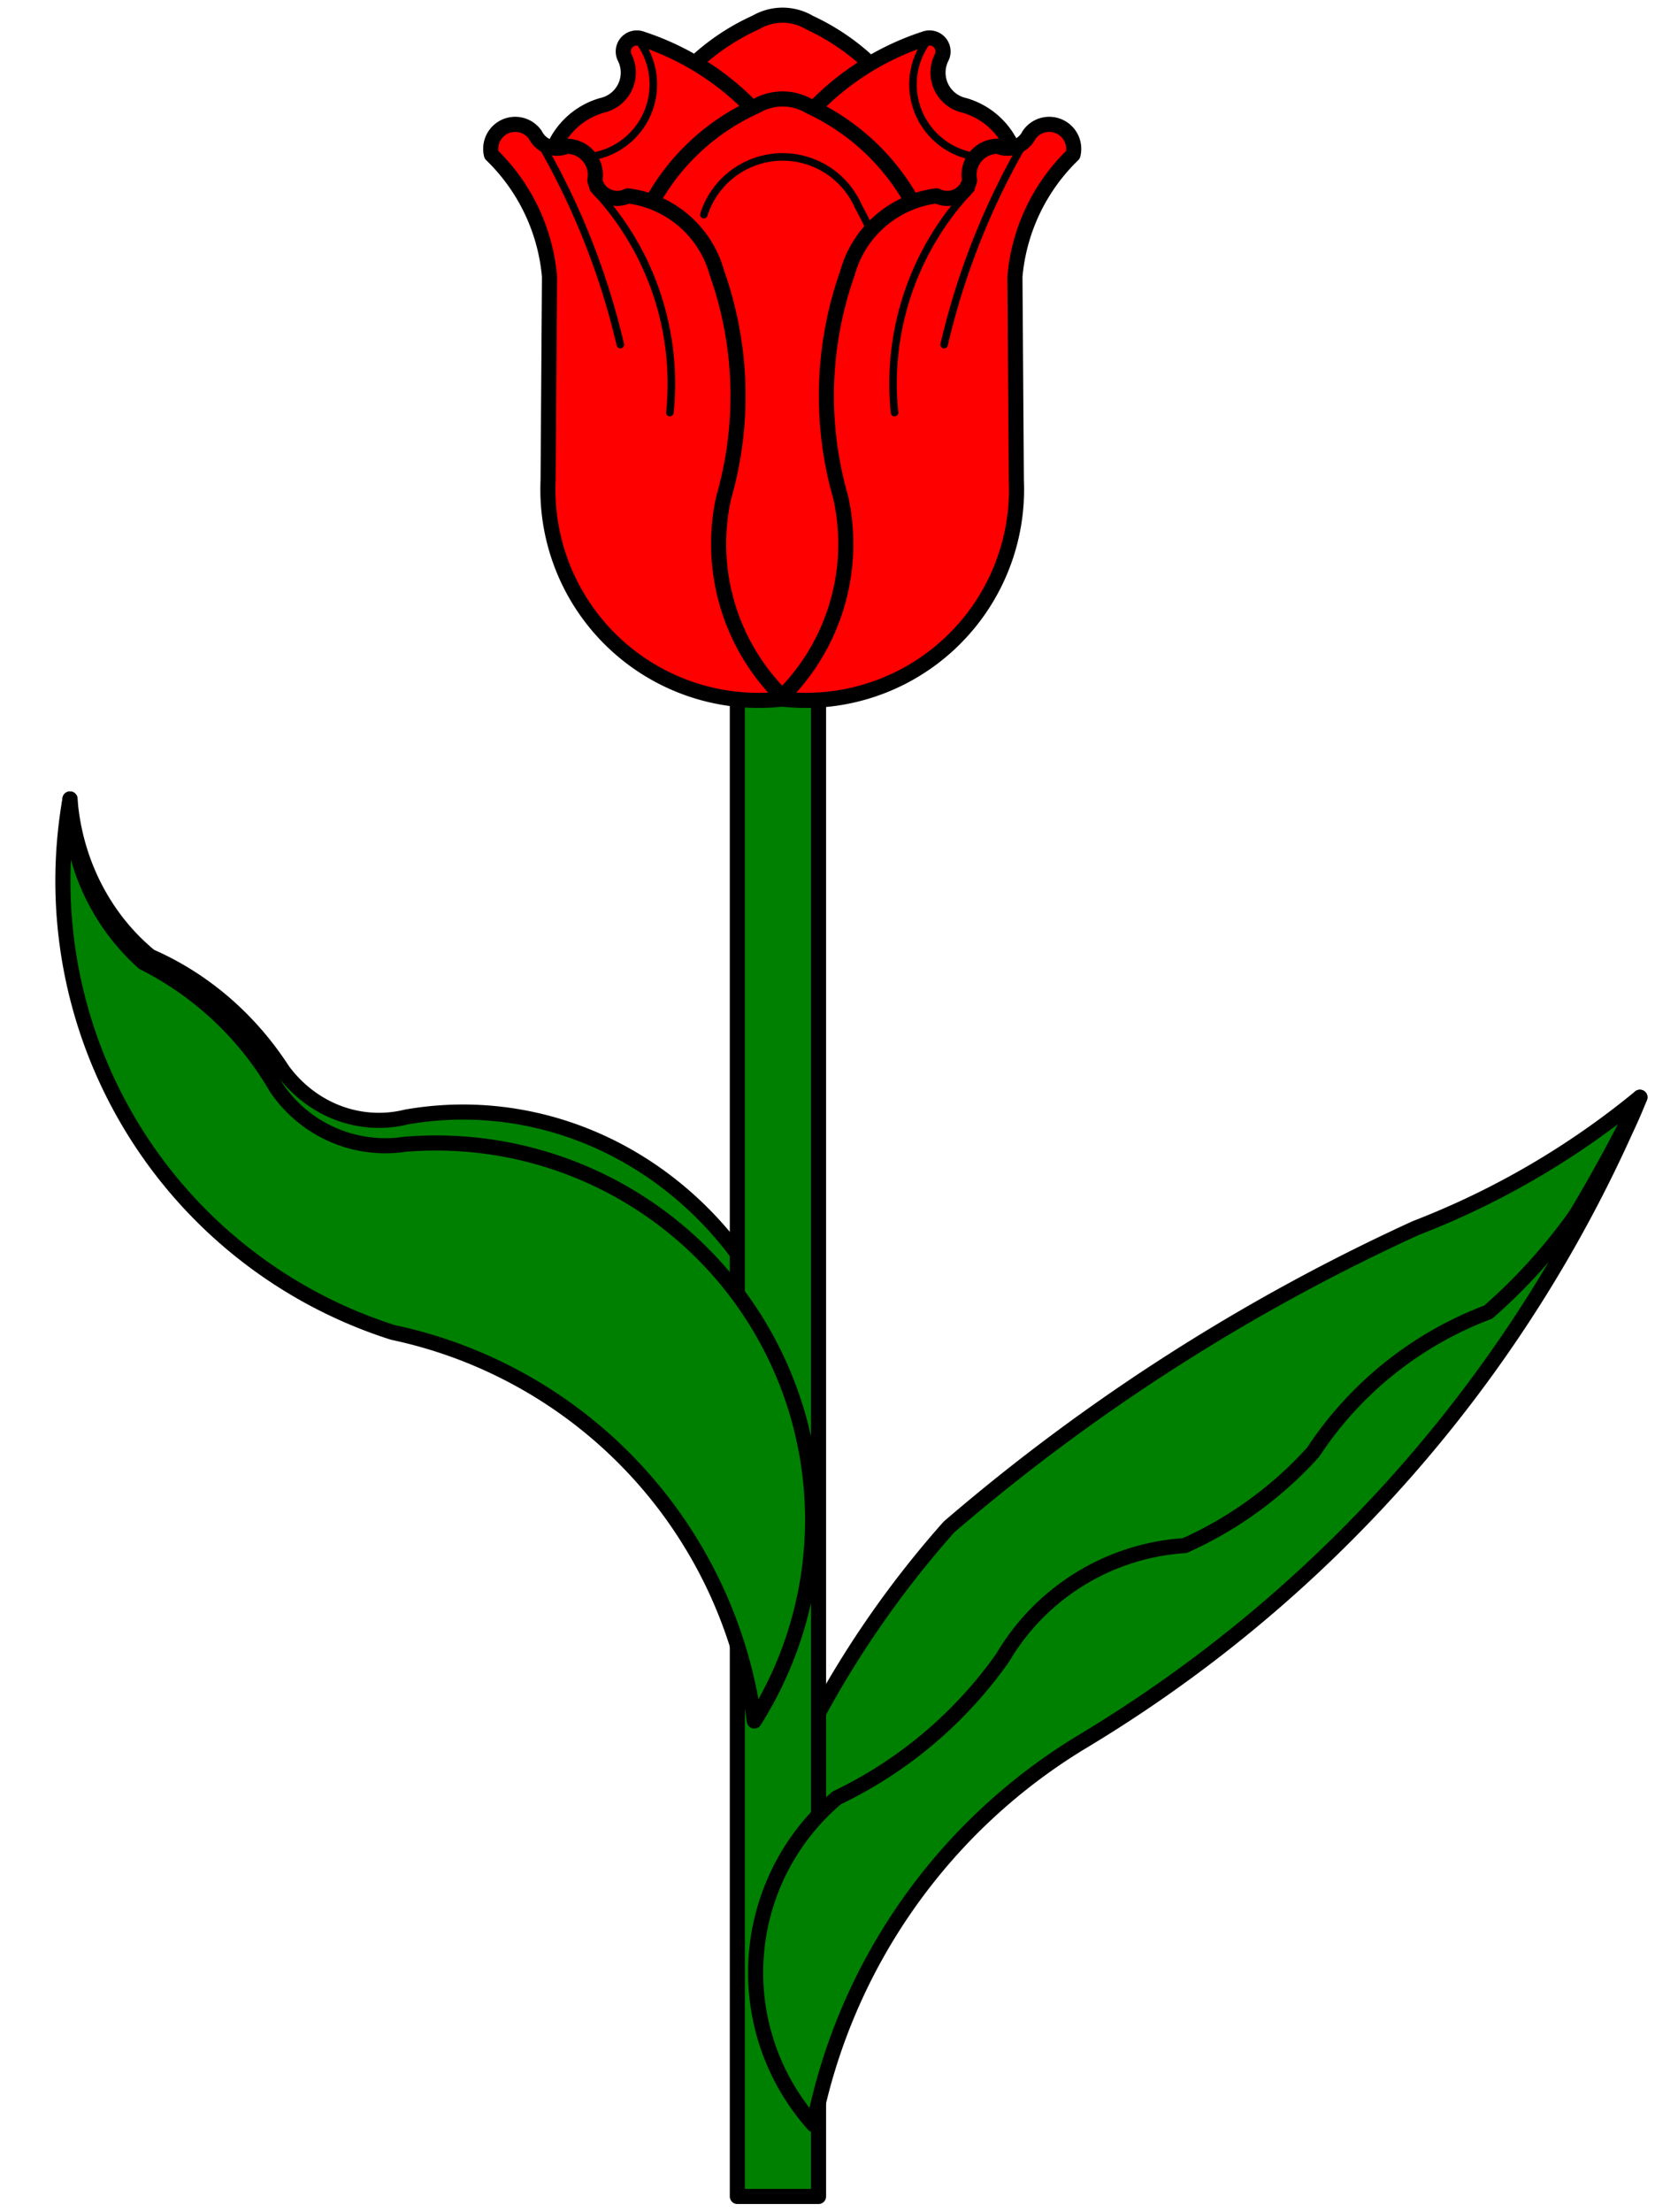
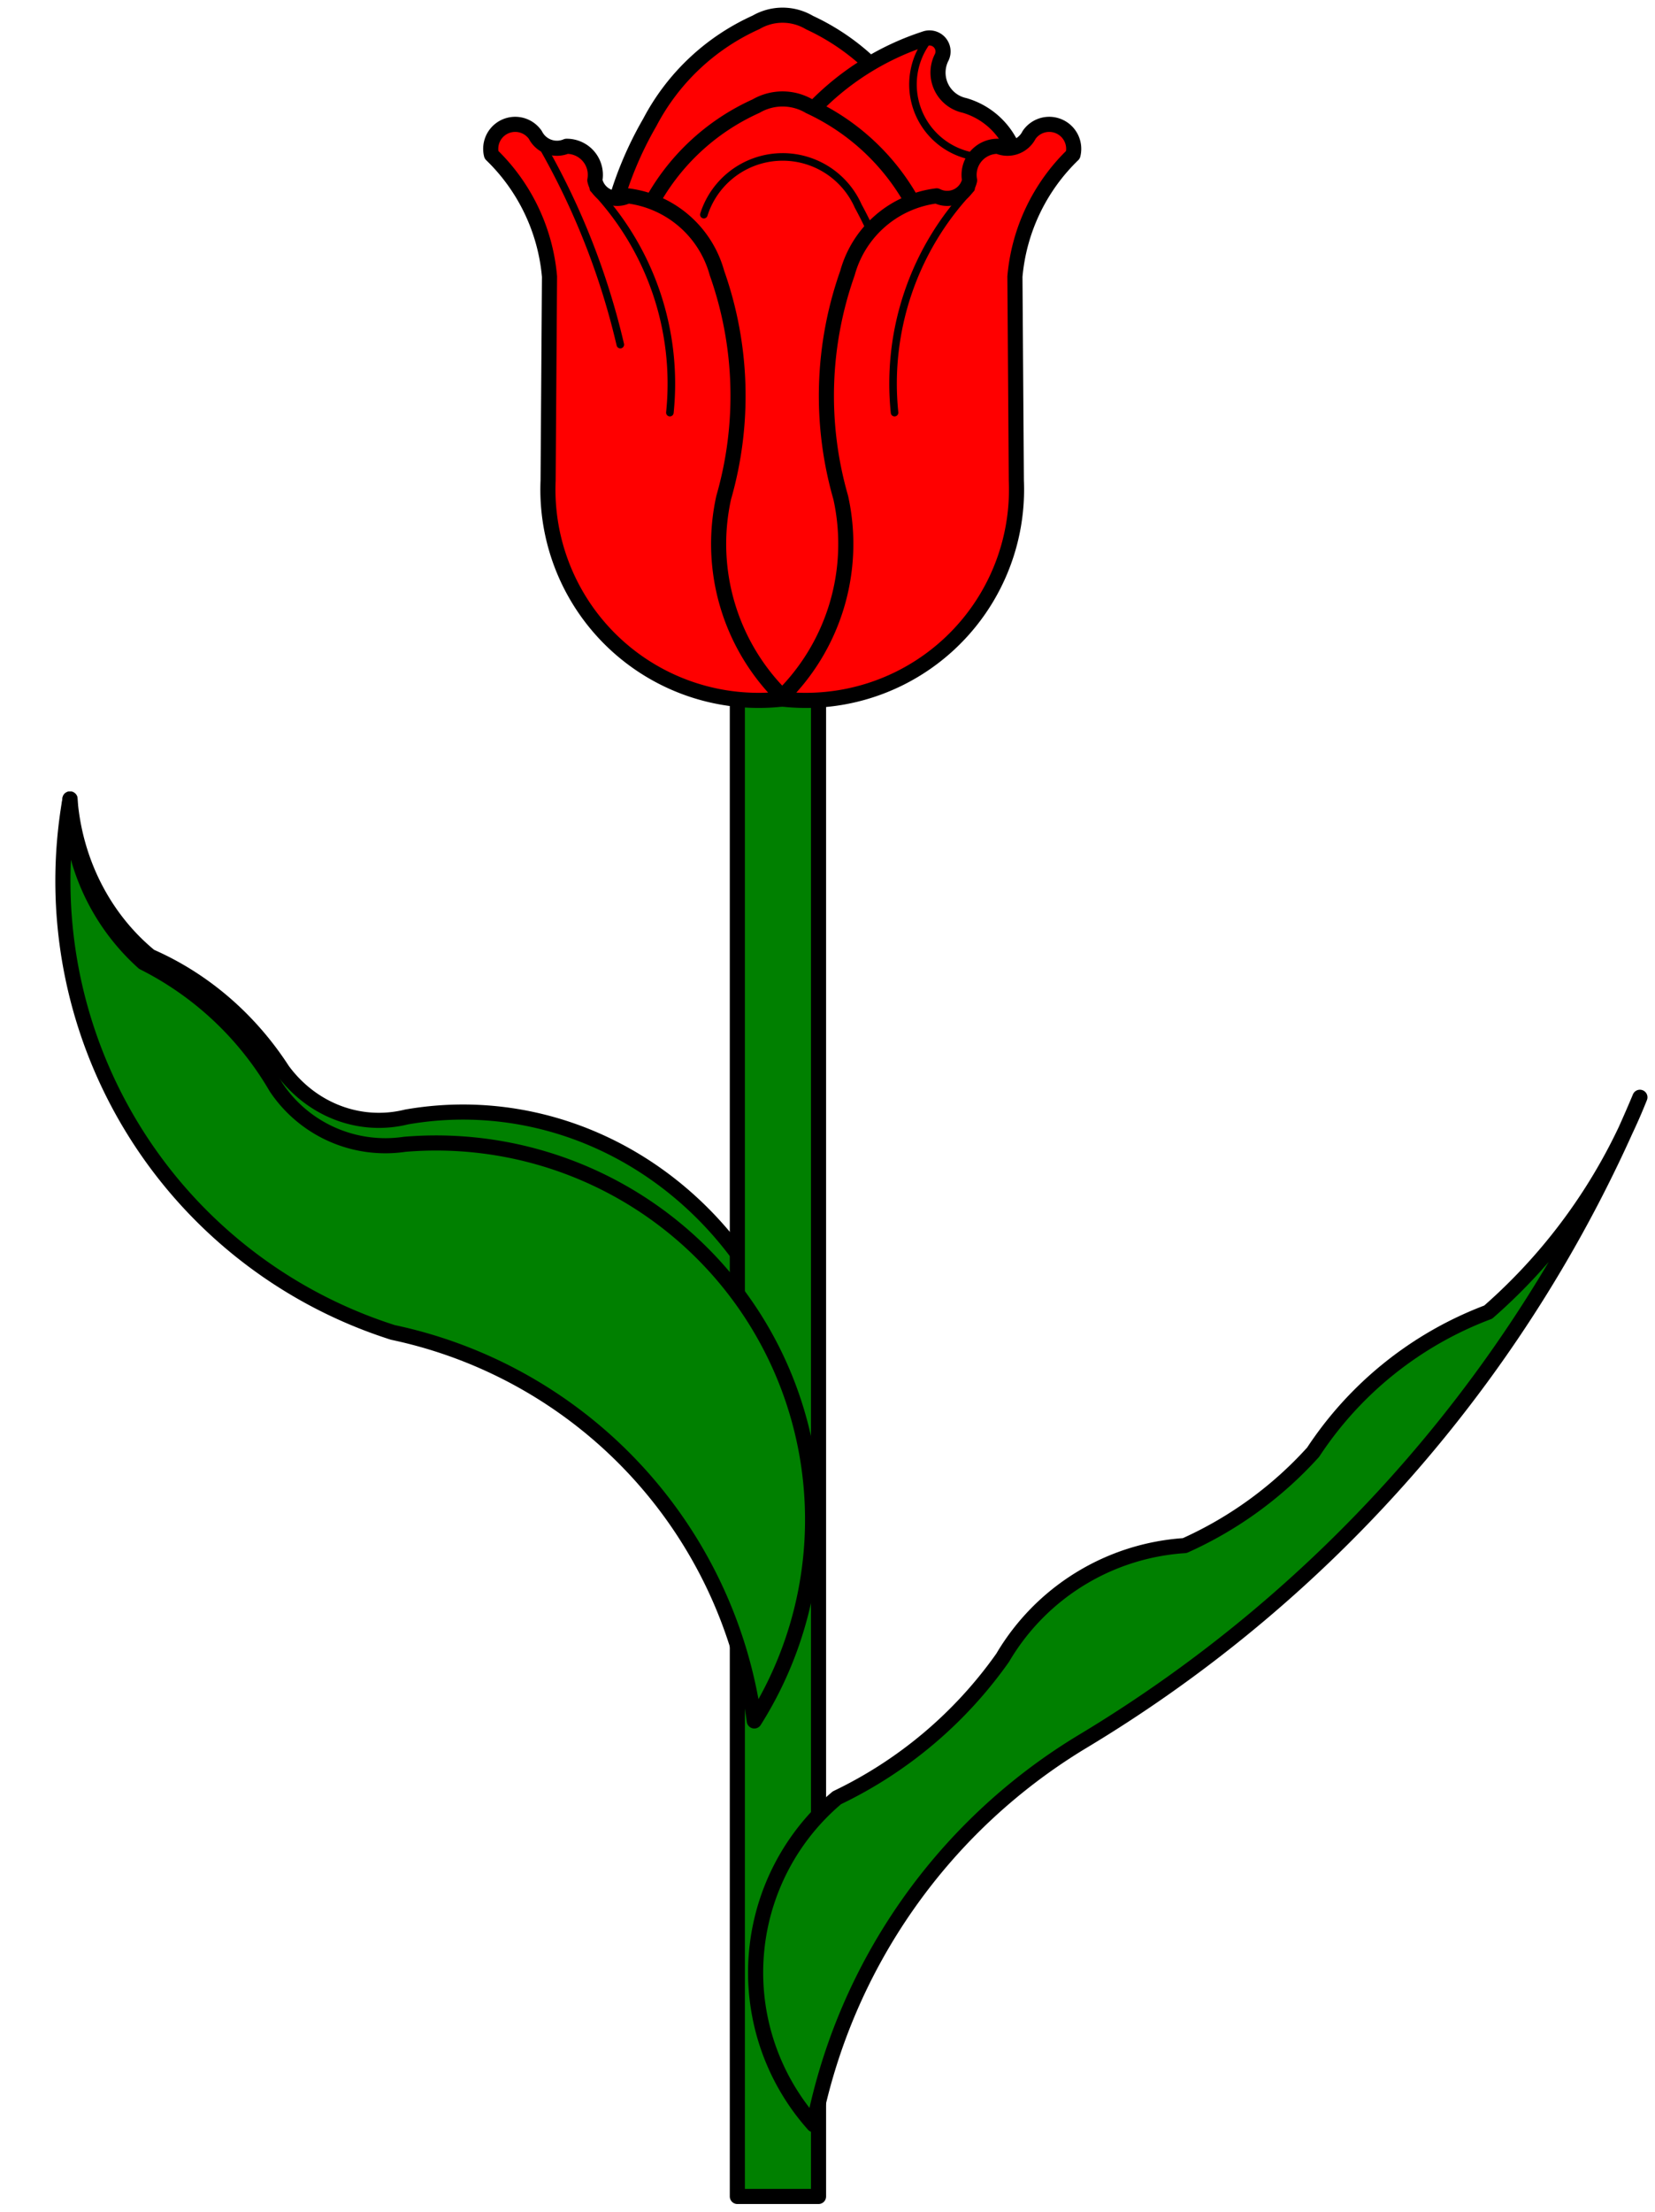
<svg xmlns="http://www.w3.org/2000/svg" xmlns:ns1="http://schemas.microsoft.com/visio/2003/SVGExtensions/" width="4.565in" height="6.098in" viewBox="0 0 328.688 439.022" xml:space="preserve" color-interpolation-filters="sRGB" class="st4">
  <title>Tulip</title>
  <ns1:documentProperties ns1:langID="1033" ns1:viewMarkup="false" />
  <style type="text/css">
	
		.st1 {fill:#008000;stroke:#000000;stroke-linecap:round;stroke-linejoin:round;stroke-width:3}
		.st2 {fill:#ff0000;stroke:#000000;stroke-linecap:round;stroke-linejoin:round;stroke-width:3}
		.st3 {stroke:#000000;stroke-linecap:round;stroke-linejoin:round;stroke-width:1.5}
		.st4 {fill:none;fill-rule:evenodd;font-size:12px;overflow:visible;stroke-linecap:square;stroke-miterlimit:3}
	
	</style>
  <g ns1:mID="0" ns1:index="1" ns1:groupContext="foregroundPage">
    <title>Page-1</title>
    <ns1:pageProperties ns1:drawingScale="1" ns1:pageScale="1" ns1:drawingUnits="19" ns1:shadowOffsetX="9" ns1:shadowOffsetY="-9" />
    <g id="group29-1" transform="translate(12.488,-3)" ns1:mID="29" ns1:groupContext="group">
      <title>Sheet.29</title>
      <g id="group1-2" ns1:mID="1" ns1:groupContext="group">
        <title>Sheet.1</title>
        <g id="shape24-3" ns1:mID="24" ns1:groupContext="shape" transform="translate(1.002,-105.617)">
          <title>Sheet.24</title>
          <path d="M140.16 439.02 A74.775 69.744 -90 0 0 67.23 330.34 A26.102 24.346 90 0 1 42.64 321.07 A63.435 59.167          -90 0 0 16.33 298.45 A40.87 43.818 0 0 1 0.4 267.21 A87.731 94.059 -180 0 0 67.78 367.76 A85.407          91.567 0 0 1 140.16 439.02 Z" class="st1" />
        </g>
        <g id="shape27-5" ns1:mID="27" ns1:groupContext="shape" transform="translate(136.2,-16.104)">
          <title>Sheet.27</title>
-           <path d="M13.36 439.02 A60.136 60.136 94.27 0 1 2.7 383.4 A198.073 198.073 87.61 0 1 39.79 322.21 A392.873          392.873 0 0 1 132.5 262.87 A161.74 161.74 -180 0 0 177 236.91 A313.237 313.237 0 0 1 27.27 383.4          A71.934 71.934 -180 0 0 13.36 439.02 Z" class="st1" />
        </g>
        <g id="shape23-7" ns1:mID="23" ns1:groupContext="shape" transform="translate(133.95,0)">
          <title>Rectangle.60</title>
          <ns1:userDefs>
            <ns1:ud ns1:nameU="visVersion" ns1:val="VT0(14):26" />
          </ns1:userDefs>
          <rect x="0" y="126.733" width="16.125" height="312.289" class="st1" />
        </g>
        <g id="shape25-9" ns1:mID="25" ns1:groupContext="shape" transform="translate(21.958,-104.834) rotate(4.5)">
          <title>Sheet.25</title>
          <path d="M150.27 439.02 A74.775 74.775 -169.63 0 0 72.08 330.34 A26.102 26.102 178.38 0 1 45.72 321.07 A63.435          63.435 -9.34 0 0 17.51 298.45 A43.818 43.818 0 0 1 0.43 267.21 A94.059 94.059 -180 0 0 72.67          367.76 A91.567 91.567 0 0 1 150.27 439.02 Z" class="st1" />
        </g>
        <g id="shape26-11" ns1:mID="26" ns1:groupContext="shape" transform="translate(137.583,-14.25)">
          <title>Sheet.26</title>
          <path d="M11.52 439.02 A45.345 45.345 0 0 1 16.15 374.12 A85.367 85.367 -180 0 0 49.07 346.31 A45.363 45.363          0 0 1 85.22 324.06 A76.513 76.513 -180 0 0 110.72 305.52 A71.924 71.924 0 0 1 145.49 277.71          A111.125 111.125 -180 0 0 175.62 235.06 A271.675 271.675 0 0 1 64.83 363 A114.959 114.959 -180 0          0 11.52 439.02 Z" class="st1" />
        </g>
      </g>
      <g id="group28-13" transform="translate(84.966,-297)" ns1:mID="28" ns1:groupContext="group">
        <title>Sheet.28</title>
        <g id="group17-14" transform="translate(21.989,-16.875)" ns1:mID="17" ns1:groupContext="group">
          <title>Sheet.17</title>
          <g id="shape18-15" ns1:mID="18" ns1:groupContext="shape">
            <title>Sheet.18</title>
            <path d="M35.77 438.86 L35.77 439.02 L35.91 438.94 L36.05 439.02 L36.05 438.86 A71.474 71.474 -86.35 0           0 62.2 341.15 A44.92 44.92 -92.75 0 0 41.33 321.34 A10.47 10.47 -87.25 0 0 30.71 321.29           A44.376 44.376 -87.25 0 0 9.61 341.15 A71.474 71.474 -93.65 0 0 35.77 438.86 Z" class="st2" />
          </g>
        </g>
        <g id="group22-17" transform="translate(12.52,-2.25)" ns1:mID="22" ns1:groupContext="group">
          <title>Sheet.22</title>
          <g id="group16-18" ns1:mID="16" ns1:groupContext="group">
            <title>Sheet.16</title>
            <g id="shape14-19" ns1:mID="14" ns1:groupContext="shape">
              <title>Sheet.14</title>
-               <path d="M-0 331.58 A14.938 14.938 0 0 1 9.56 323.15 A6.657 6.657 -180 0 0 14.06 313.58 A2.688            2.688 0 0 1 17.44 309.93 A53.735 53.735 0 0 1 40.5 324.83 A82.964 82.964 0 0 1 44.16            439.02 A154.16 154.16 0 0 1 -0 331.58 Z" class="st2" />
            </g>
            <g id="shape15-21" ns1:mID="15" ns1:groupContext="shape" transform="translate(427.05,465.704) rotate(110.783)">
              <title>Sheet.15</title>
-               <path d="M-0 439.02 A14.492 14.492 0 0 1 24.97 439.02" class="st3" />
            </g>
          </g>
          <g id="group19-24" transform="translate(91.126,0) scale(-1,1)" ns1:mID="19" ns1:groupContext="group">
            <title>Sheet.19</title>
            <g id="shape20-25" ns1:mID="20" ns1:groupContext="shape">
              <title>Sheet.20</title>
              <path d="M-0 331.58 A14.938 14.938 0 0 1 9.56 323.15 A6.657 6.657 -180 0 0 14.06 313.58 A2.688            2.688 0 0 1 17.44 309.93 A53.735 53.735 0 0 1 40.5 324.83 A82.964 82.964 0 0 1 44.16            439.02 A154.16 154.16 0 0 1 -0 331.58 Z" class="st2" />
            </g>
            <g id="shape21-27" ns1:mID="21" ns1:groupContext="shape" transform="translate(427.05,465.704) rotate(110.783)">
              <title>Sheet.21</title>
              <path d="M-0 439.02 A14.492 14.492 0 0 1 24.97 439.02" class="st3" />
            </g>
          </g>
        </g>
        <g id="group3-30" transform="translate(21.989,-0.244)" ns1:mID="3" ns1:groupContext="group">
          <title>Sheet.3</title>
          <g id="shape4-31" ns1:mID="4" ns1:groupContext="shape">
            <title>Sheet.4</title>
            <path d="M35.77 438.86 L35.77 439.02 L35.91 438.94 L36.05 439.02 L36.05 438.86 A71.474 71.474 -86.35 0           0 62.2 341.15 A44.92 44.92 -92.75 0 0 41.33 321.34 A10.47 10.47 -87.25 0 0 30.71 321.29           A44.376 44.376 -87.25 0 0 9.61 341.15 A71.474 71.474 -93.65 0 0 35.77 438.86 Z" class="st2" />
          </g>
          <g id="shape2-33" ns1:mID="2" ns1:groupContext="shape" transform="translate(20.344,-57.375)">
            <title>Sheet.2</title>
            <path d="M0 400.21 A16.415 16.415 0 0 1 30.66 398.52 A80.928 80.928 0 0 1 40.5 439.02" class="st3" />
          </g>
        </g>
        <g id="group13-36" ns1:mID="13" ns1:groupContext="group">
          <title>Sheet.13</title>
          <g id="group8-37" ns1:mID="8" ns1:groupContext="group">
            <title>Sheet.8</title>
            <g id="shape5-38" ns1:mID="5" ns1:groupContext="shape">
              <title>Sheet.5</title>
              <path d="M58.37 438.7 A41.85 41.85 0 0 1 11.4 395.39 L11.68 354.89 A38.27 38.27 -180 0 0 0.15 330.7            A4.86 4.86 0 0 1 8.87 326.77 A4.803 4.803 -180 0 0 15.05 329.02 A5.67 5.67            0 0 1 20.68 335.77 A4.559 4.559 -180 0 0 27.22 338.86 A21.057 21.057 0 0 1 44.94 354.19            A73.078 73.078 0 0 1 46.27 398.77 A42.622 42.622 -180 0 0 58.37 438.7 Z" class="st2" />
            </g>
            <g id="shape6-40" ns1:mID="6" ns1:groupContext="shape" transform="translate(435.826,195.471) rotate(71.131)">
              <title>Sheet.6</title>
              <path d="M-0 439.02 A56.056 56.056 0 0 1 46.96 439.02" class="st3" />
            </g>
            <g id="shape7-43" ns1:mID="7" ns1:groupContext="shape" transform="translate(418.892,168.486) rotate(68.552)">
              <title>Sheet.7</title>
              <path d="M0 439.02 A142.351 138.563 0 0 1 42.3 439.02" class="st3" />
            </g>
          </g>
          <g id="group9-46" transform="translate(115.793,0) scale(-1,1)" ns1:mID="9" ns1:groupContext="group">
            <title>Sheet.9</title>
            <g id="shape10-47" ns1:mID="10" ns1:groupContext="shape">
              <title>Sheet.10</title>
              <path d="M58.37 438.7 A41.85 41.85 0 0 1 11.4 395.39 L11.68 354.89 A38.27 38.27 -180 0 0 0.15 330.7            A4.86 4.86 0 0 1 8.87 326.77 A4.803 4.803 -180 0 0 15.05 329.02 A5.67 5.67            0 0 1 20.68 335.77 A4.559 4.559 -180 0 0 27.22 338.86 A21.057 21.057 0 0 1 44.94 354.19            A73.078 73.078 0 0 1 46.27 398.77 A42.622 42.622 -180 0 0 58.37 438.7 Z" class="st2" />
            </g>
            <g id="shape11-49" ns1:mID="11" ns1:groupContext="shape" transform="translate(435.826,195.471) rotate(71.131)">
              <title>Sheet.11</title>
              <path d="M-0 439.02 A56.056 56.056 0 0 1 46.96 439.02" class="st3" />
            </g>
            <g id="shape12-52" ns1:mID="12" ns1:groupContext="shape" transform="translate(418.892,168.486) rotate(68.552)">
              <title>Sheet.12</title>
-               <path d="M0 439.02 A142.351 138.563 0 0 1 42.3 439.02" class="st3" />
            </g>
          </g>
        </g>
      </g>
    </g>
  </g>
</svg>